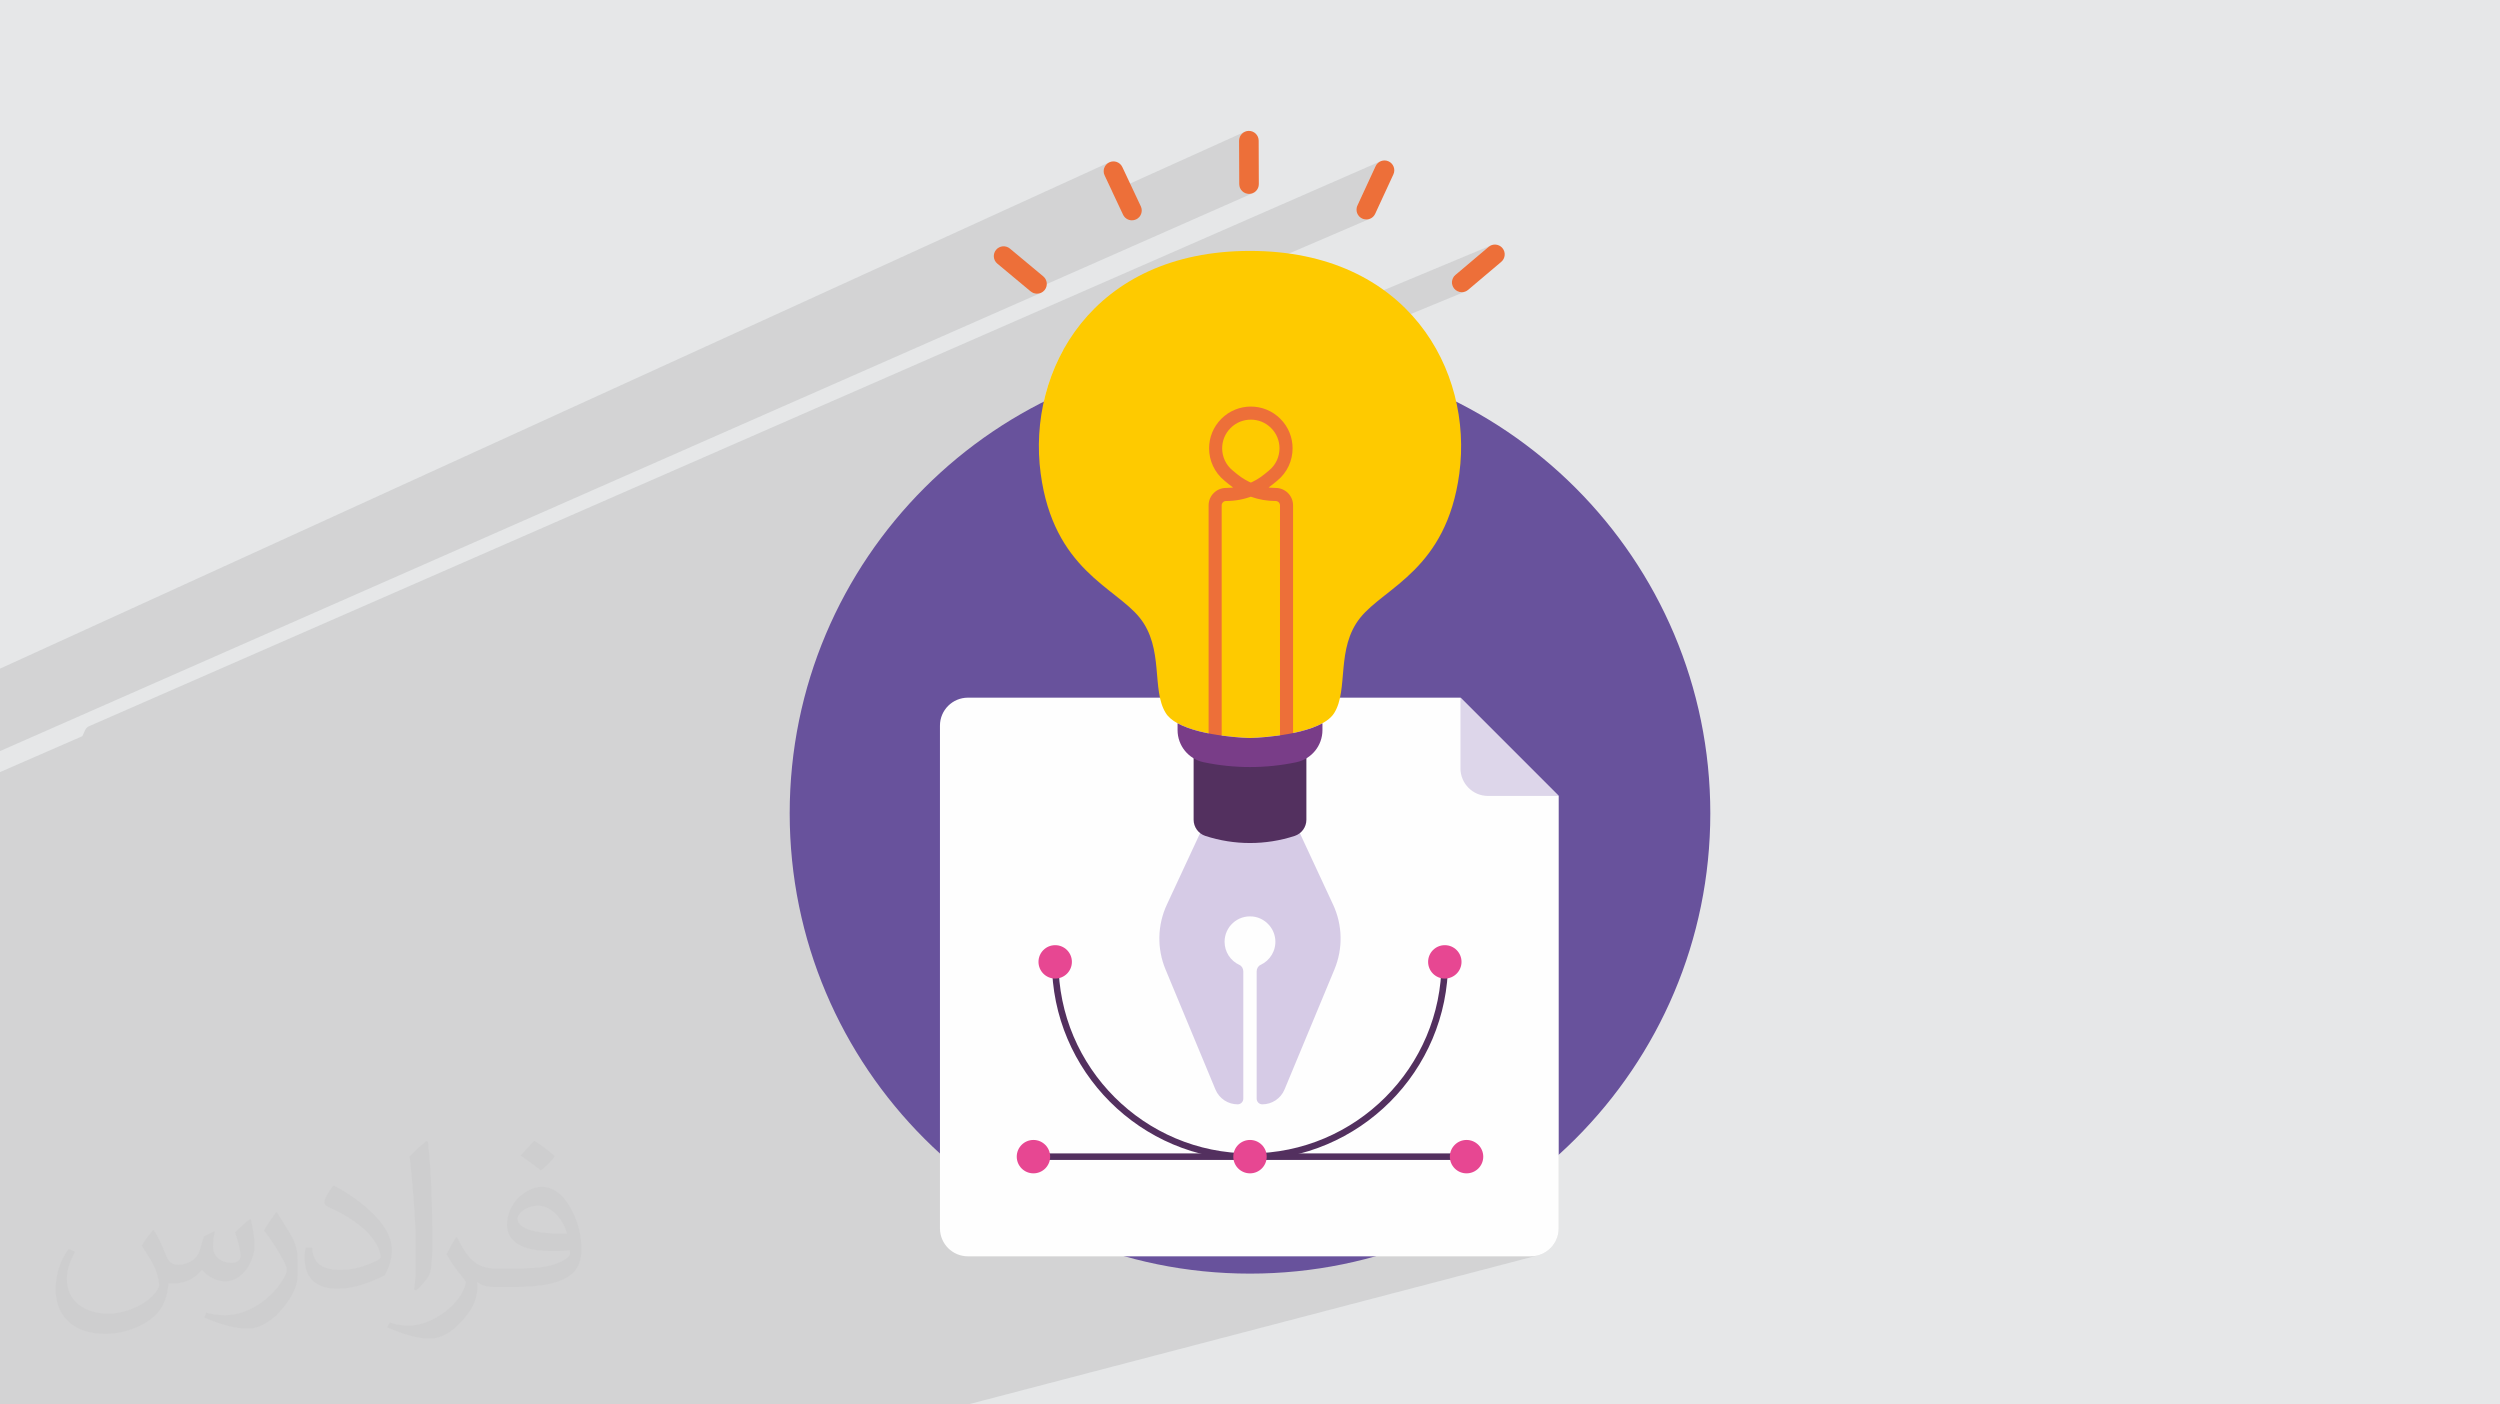
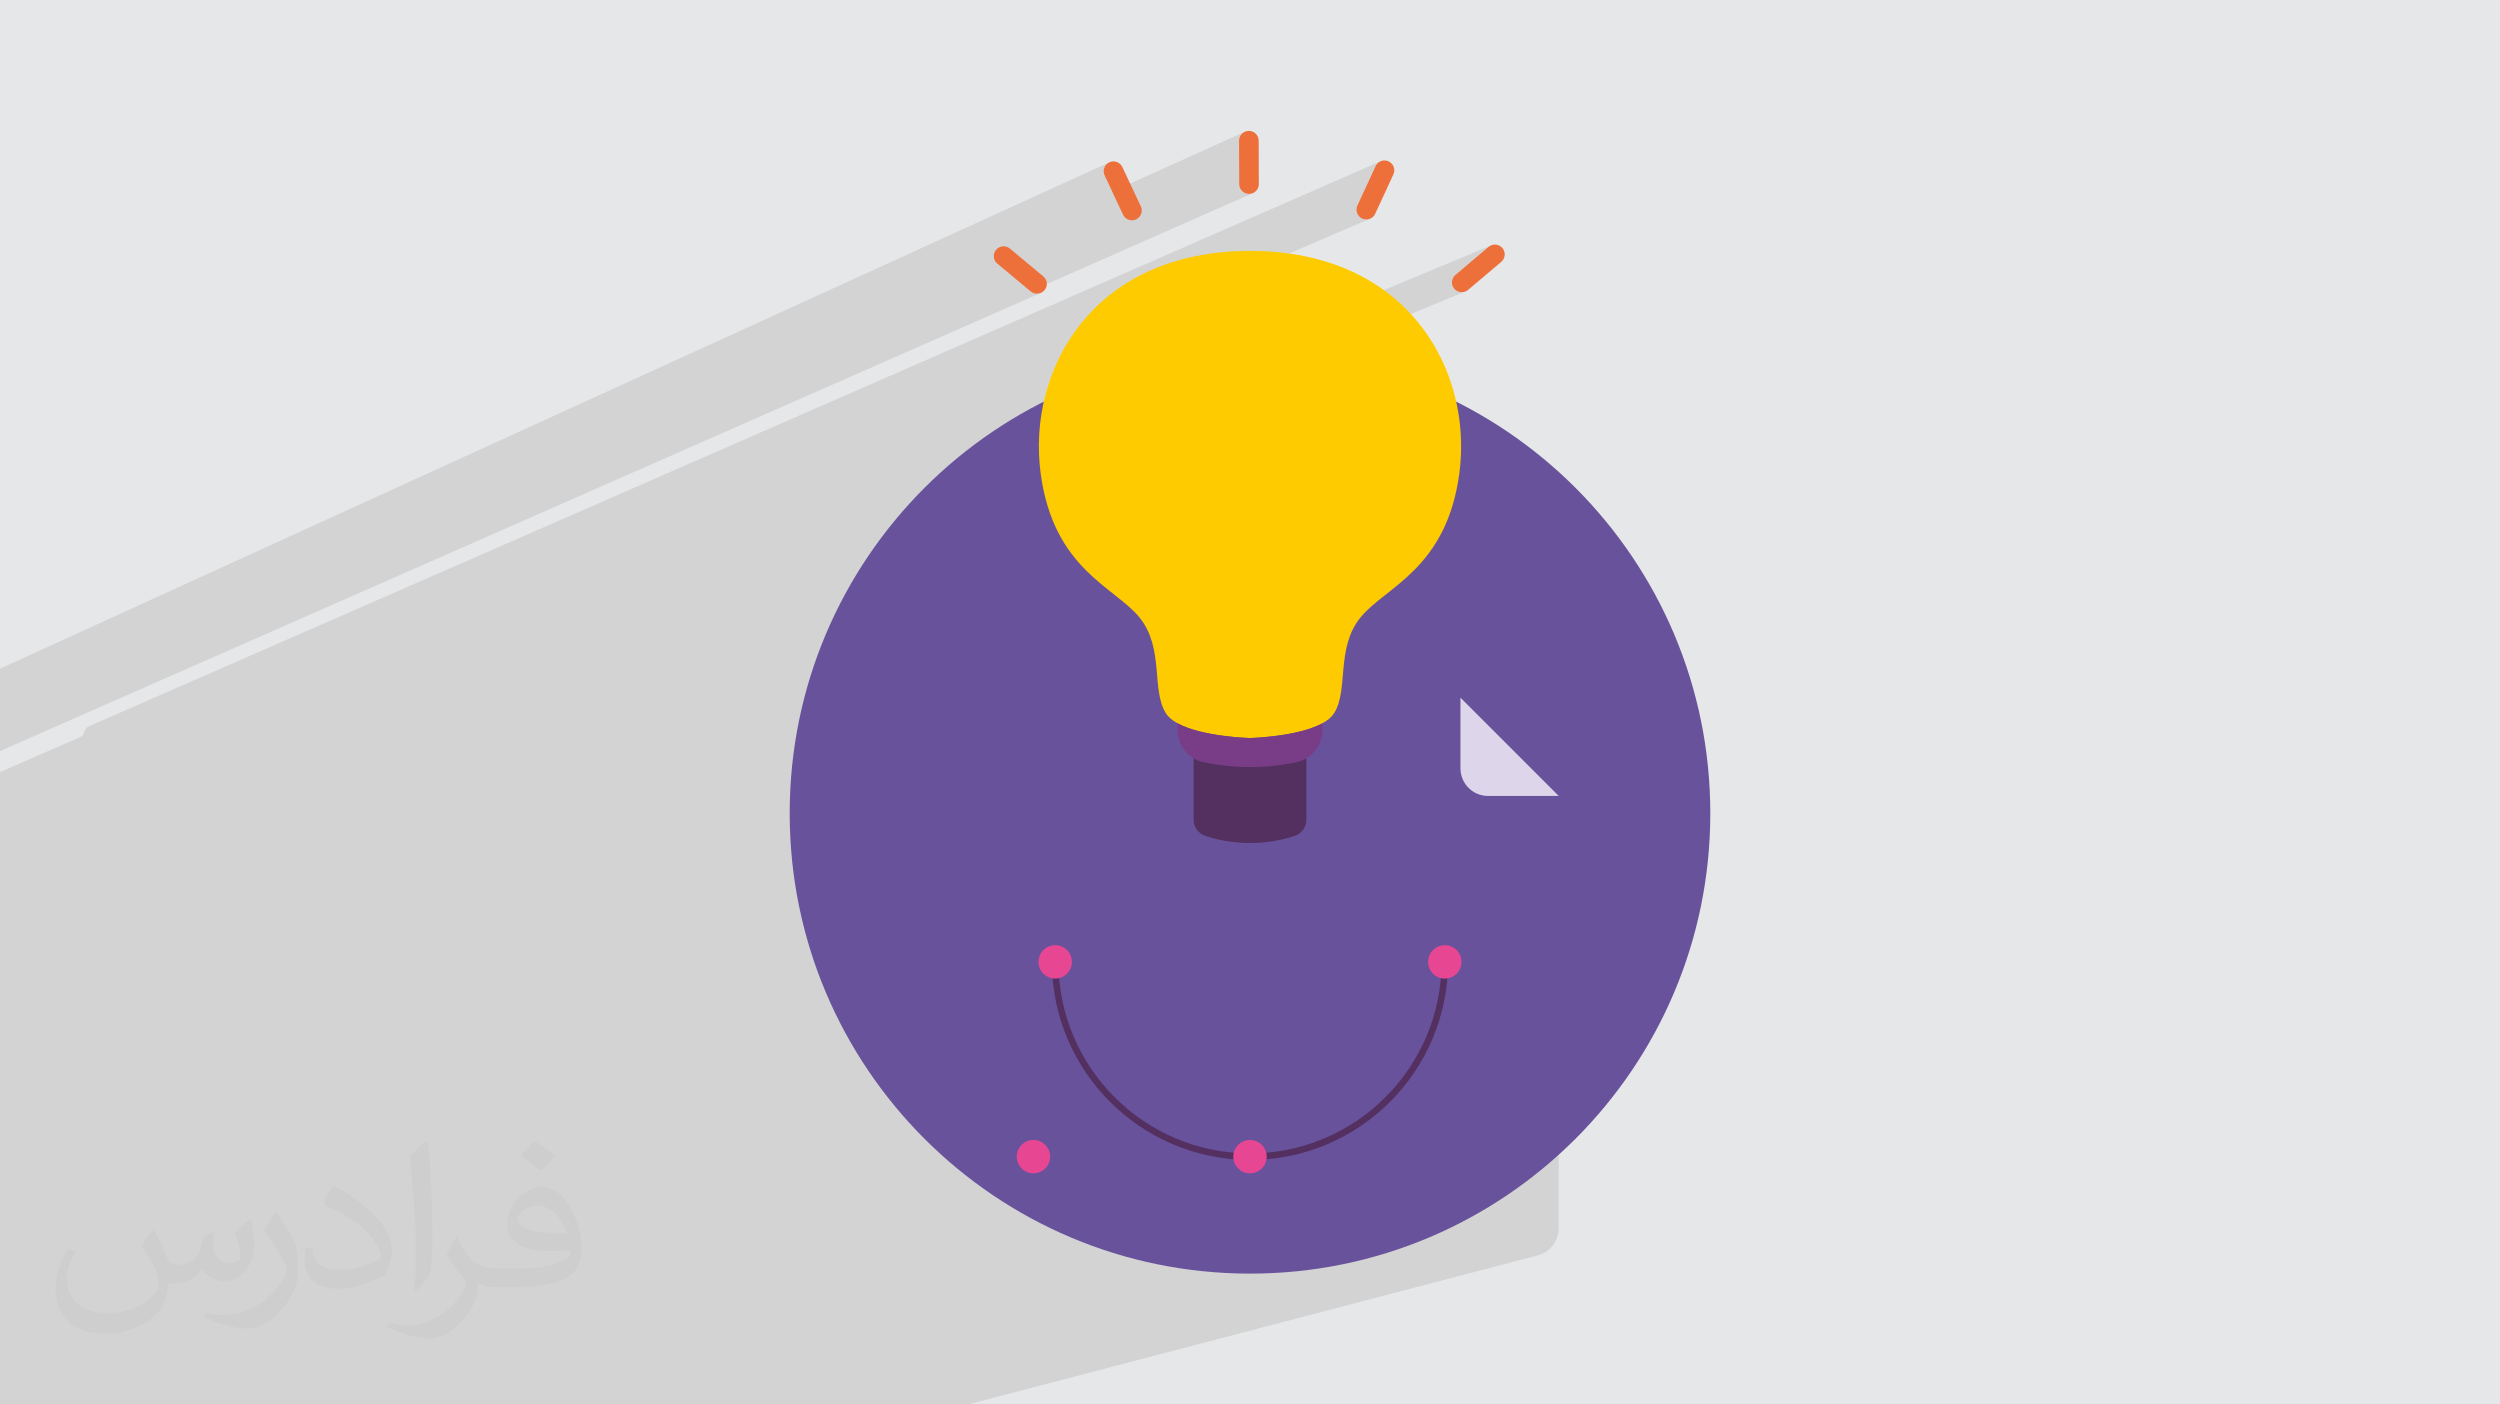
<svg xmlns="http://www.w3.org/2000/svg" xml:space="preserve" width="94.192mm" height="52.917mm" version="1.1" style="shape-rendering:geometricPrecision; text-rendering:geometricPrecision; image-rendering:optimizeQuality; fill-rule:evenodd; clip-rule:evenodd" viewBox="0 0 9404.92 5283.66">
  <defs>
    <style type="text/css">
   
    .fil0 {fill:#E6E7E8}
    .fil4 {fill:#FEFEFE;fill-rule:nonzero}
    .fil9 {fill:#FECA00;fill-rule:nonzero}
    .fil8 {fill:#ED6F39;fill-rule:nonzero}
    .fil7 {fill:#E74792;fill-rule:nonzero}
    .fil5 {fill:#DDD6EA;fill-rule:nonzero}
    .fil10 {fill:#D6CBE6;fill-rule:nonzero}
    .fil11 {fill:#793D88;fill-rule:nonzero}
    .fil3 {fill:#68529C;fill-rule:nonzero}
    .fil6 {fill:#53305F;fill-rule:nonzero}
    .fil2 {fill:#373435;fill-opacity:0.031}
    .fil1 {fill:#2B2A29;fill-opacity:0.102}
   
  </style>
  </defs>
  <g id="Layer_x0020_1">
    <polygon class="fil0" points="-0,0 9404.92,0 9404.92,5283.66 -0,5283.66 " />
    <path class="fil1" d="M-0 4981.45l0 1.82 0 5.3 0 42.23 0 32.45 0 67.73 0 11.14 0 15.64 0 125.91 501.2 0 84.99 0 53.98 0 78.75 0 17.45 0 26.22 0 46.25 0 57.57 0 0.23 0 2.07 0 2.99 0 72.3 0 11.2 0 1.12 0 7.29 0 320.6 0 138.98 0 91.31 0 13.98 0 76.53 0 62.07 0 7.16 0 308.01 0 145.2 0 92.46 0 1.37 0 156.56 0 7.03 0 498.22 0 211.83 0 266.49 0 279.34 0 2139.07 -559.58 19.74 -6.14 17.87 -9.71 15.57 -12.86 12.85 -15.59 9.71 -17.89 6.13 -19.77 2.14 -21.24 0 -1626.56 -369.61 -369.73 -629.7 0 0 -723.46 -1.33 -13.22 -3.82 -12.3 -6.05 -11.14 -8 -9.71 -9.72 -8 -11.13 -6.05 -12.31 -3.82 -13.22 -1.33 -9.85 -0.21 -9.8 -0.64 -6.97 -0.75 7.04 -5.09 8.44 -6.62 0.04 -0.02 17.02 -13.98 0.08 -0.06 6.89 -5.95 6.52 -6.32 6.09 -6.61 5.63 -6.88 5.19 -7.14 4.74 -7.36 4.3 -7.57 3.84 -7.76 3.4 -7.92 2.95 -8.06 2.5 -8.19 2.05 -8.29 1.59 -8.37 1.13 -8.42 0.68 -8.46 0.22 -8.48 -0.17 -7.48 -0.53 -7.48 -0.9 -7.46 -1.25 -7.43 -1.61 -7.37 -1.98 -7.31 -2.33 -7.24 -2.7 -7.14 -3.05 -7.03 -3.41 -6.91 -3.77 -6.78 -4.13 -6.62 -4.49 -6.45 -4.86 -6.28 -5.21 -6.07 -5.53 -5.83 -0.05 -0.04 -5.79 -5.54 -6.06 -5.23 -6.26 -4.86 -6.44 -4.5 -6.62 -4.14 -6.77 -3.79 -6.91 -3.42 -7.04 -3.07 -7.15 -2.71 -7.25 -2.34 -7.33 -1.99 -7.41 -1.62 -7.45 -1.27 -7.5 -0.9 -7.52 -0.53 -7.53 -0.18 -7.53 0.18 -7.52 0.54 -7.5 0.9 -7.46 1.26 -7.41 1.62 -7.34 1.98 -7.26 2.35 -7.17 2.7 -722.29 294.8 -4.1 -21.09 -5.07 -33 -2.85 -25.87 1602.3 -659.89 -2.99 1.22 -3.06 0.95 -3.11 0.68 -3.15 0.41 -3.16 0.13 -3.92 -0.21 -3.88 -0.62 -3.8 -1.03 -3.68 -1.45 -3.54 -1.84 -3.35 -2.25 -3.14 -2.65 -2.88 -3.05 -4.23 -6.17 -2.83 -6.68 -1.45 -6.98 -0.09 -7.08 1.27 -6.97 2.59 -6.65 3.9 -6.11 5.2 -5.38 124.75 -105.44 6.17 -4.23 6.69 -2.83 -1703.18 710.65 2.96 -35.64 4.86 -37 6.68 -36.78 2.65 -11.39 24.94 -12.77 76.7 -34.68 -100.48 42.44 4.67 -20.08 10.31 -36.09 12.14 -35.6 13.98 -35.01 15.83 -34.33 14.11 -26.77 1155.96 -496.16 -4.85 1.78 -5.05 1.08 -5.19 0.37 -1.95 -0.05 -1.95 -0.16 -1.95 -0.26 -1.95 -0.37 -1.94 -0.48 -1.93 -0.58 -1.92 -0.7 -1.89 -0.81 -6.44 -3.8 -5.39 -4.86 -4.26 -5.72 -3.07 -6.38 -1.8 -6.85 -0.46 -7.12 0.95 -7.19 2.44 -7.07 68.53 -148.29 3.79 -6.43 4.86 -5.39 5.71 -4.26 6.38 -3.08 -4858.48 2125.19 -5.1 2.46 -4.57 3.41 -3.88 4.31 -3.04 5.14 -10.7 23.15 -309.85 135.12 0 260.97 0 223.8 0 48 0 10.13 0 0.64 0 0.01 0 31.93 0 2.37 0 5.1 0 0.01 0 51.06 0 80.15 0 0.06 0 16.65 0 0.1 0 3.86 0 0.06 0 19.91 0 4 0 0.63 0 0.01 0 4 0 0.02 0 9.22 0 5.71 0 0.05 0 4.61 0 0.08 0 10.77 0 3.52 0 1.16 0 3.12 0 4.71 0 1.35 0 1.25 0 0.38 0 5.73 0 0.01 0 0.08 0 237.44 0 39.53 0 6.08 0 156.85 0 119.07 0 44.61 0 20.78 0 1.78 0 60.06 0 13.96 0 7.19 0 19.87 0 16.3 0 7.2 0 81.8 0 82.54 0 39.69 0 21.95 0 83.07 0 86.73 0 7.66 0 37.45 0 6.51 0 7.34 0 55.39 0 0.72zm0 -2174.46l0 -0.87 0 -2.73 0 -0.04 0 -42.66 0 -32.26 0 -2.84 0 -29.56 0 -22.75 0 -44.12 0 -1.11 0 -3.37 0 -14.78 0 -60.8 0 -33.71 4173.03 -1904.71 -6.41 3.84 -5.35 4.9 -4.22 5.75 -3.03 6.4 -1.76 6.86 -0.41 7.13 1.01 7.18 2.49 7.05 28.74 61.05 499.59 -225.56 -6.26 3.43 -5.45 4.52 -4.48 5.48 -3.38 6.28 -2.13 6.94 -0.73 7.44 0.58 163.36 0.78 7.42 2.17 6.91 3.4 6.24 4.51 5.44 5.46 4.49 6.26 3.38 6.91 2.14 7.42 0.75 0.13 0 7.44 -0.78 6.92 -2.17 -836.56 369.1 0.81 0.68 2.66 2.02 2.77 1.74 2.89 1.47 2.96 1.2 3.04 0.93 3.08 0.66 3.12 0.4 3.13 0.13 3.95 -0.21 3.9 -0.63 3.83 -1.06 3.71 -1.46 -3916.49 1724.01 0 -2.85 0 -15.74z" />
    <path class="fil2" d="M578.49 4627.69c17.95,27.21 29.6,53.36 40.96,82.43 8.45,16.91 12.93,48.09 52.57,48.09 11.61,0 28.28,-3.42 43.06,-11.61 16.63,-8.73 29.32,-21.94 35.94,-42l15.85 -53.36 38.57 -19.02 2.64 2.64c-5.27,20.09 -6.59,39.36 -6.59,54.43 0,44.63 38.57,61.56 69.22,61.56 17.95,0 34.09,-8.73 34.09,-25.11 0,-21.13 -8.98,-57.06 -20.62,-89.29 17.95,-17.95 35.94,-35.94 56.53,-50.47l3.17 1.6c8.98,38.04 14,75.56 14,100.66 0,24.57 -10.83,51.79 -19.81,69.49 -18.49,34.87 -51.25,62.62 -90.87,62.62 -30.1,0 -63.65,-15.07 -86.66,-43.06l-1.32 0c-21.66,26.96 -55.22,51.25 -108.86,51.25l-16.63 0c-2.64,35.41 -10.29,60.49 -21.94,82.95 -31.95,62.34 -126.81,106.47 -216.1,106.47 -124.17,0 -186.51,-71.59 -186.51,-166.96 0,-58.91 19.27,-113.6 48.88,-152.42l24.29 10.04c-18.49,35.41 -30.91,68.68 -30.91,101.45 0,89.29 72.66,131.83 156.4,131.83 77.68,0 173.83,-49.41 191.28,-106.72 -6.59,-62.62 -30.1,-91.93 -66.04,-148.99 10.83,-19.02 24.83,-38.04 42.28,-58.38l3.17 0 0 0 0 0 -0.02 -0.09zm1432.13 -336.04c26.15,16.39 51.79,35.66 76.87,57.85 -14,19.81 -31.45,37.79 -53.11,53.64 -25.11,-20.34 -50.19,-37.79 -75.84,-56.27 17.42,-19.55 34.62,-38.29 52.04,-55.22l0 0 0 0 0 0 0 0 0 0 0.03 0zm13.47 244.11c-42.28,0 -76.87,27.75 -76.87,48.34 0,44.13 84.53,57.85 185.72,57.31 -12.68,-51.79 -57.06,-105.68 -108.86,-105.68l0.01 0.03zm-94.86 236.19c54.96,0 103.04,-1.6 139.74,-10.83 40.96,-10.29 75.56,-30.91 75.56,-45.17 0,-3.7 0,-8.19 -1.32,-11.89 -22.98,2.11 -49.41,2.11 -72.38,2.11 -74.49,0 -131.55,-16.91 -154.02,-58.66 -5.55,-11.61 -9.51,-24.57 -9.51,-39.36 0,-40.43 17.42,-79.79 48.09,-107 25.61,-22.45 53.89,-36.44 82.67,-36.44 52.04,0 93.51,41.75 122.57,107.54 15.85,35.94 26.68,77.4 26.68,129.72 0,34.87 -9.51,64.19 -31.17,85.85 -40.43,39.11 -114.92,53.89 -229.04,53.89l-51.79 0 0 0 -13.47 0c-28.28,0 -48.62,-5.02 -64.72,-17.42l-2.64 0c0.79,6.59 1.32,12.93 1.32,19.02 0,25.61 -8.45,58.38 -25.61,84.53 -50.72,75.3 -105.68,108.04 -153.24,108.04 -48.09,0 -107,-18.49 -160.11,-42.54l9.51 -18.49c17.17,7.13 40.96,11.89 73.7,11.89 85.85,0 198.66,-82.43 212.66,-163 -3.17,-6.59 -8.98,-15.32 -17.17,-24.57 -25.11,-29.85 -40.96,-54.68 -55.75,-80.83 12.68,-25.11 24.29,-45.17 35.13,-63.4l4.49 -0.53c36.72,74.77 69.99,117.55 144.23,117.55l11.61 0 0 0 53.89 0 0 0 0 0 0 0 0 0 0 0 0.09 0.01zm-371.98 79c6.34,-34.34 6.87,-72.91 6.87,-108.86l0 -53.36c0,-99.6 -12.68,-244.36 -22.98,-338.68 17.95,-19.27 43.06,-42 62.87,-57.31l5.81 1.6c13.47,118.62 16.63,256 16.63,383.06 0,33.3 -1.32,65.79 -4.49,89.55 -1.85,30.1 -19.27,52.83 -56.53,87.7l-8.19 -3.7zm-382.8 -157.19c1.85,46.77 24.83,83.49 105.15,83.49 49.93,0 92.19,-12.93 138.96,-35.13 8.45,-3.7 12.93,-8.73 12.93,-12.93 0,-29.32 -22.45,-68.15 -60.23,-103.55 -36.72,-33.3 -85.34,-62.62 -130.76,-82.18 -15.6,-6.59 -20.62,-13.47 -20.62,-20.09 0,-13.47 17.95,-41.75 32.77,-62.09l5.02 -0.53c52.04,27.21 110.17,67.64 153.24,112.53 39.11,41.47 63.4,83.49 63.4,129.19 0,33.81 -10.29,65.51 -26.96,95.11 -57.06,28.79 -117.83,50.72 -178.06,50.72 -73.17,0 -123.1,-34.34 -123.1,-114.92 0,-8.73 0,-22.19 3.17,-39.64l25.11 0 0 0 0 0 0 0 0 0 0 0 -0.02 0zm-132.37 -132.9l45.45 73.45c16.63,27.21 32.23,56.81 32.23,103.55l0 59.7c0,48.34 -30.91,100.13 -80.83,151.38 -39.11,34.62 -73.7,49.41 -105.68,49.41 -47.55,0 -101.98,-14.79 -164.85,-41.75l7.13 -18.49c19.81,5.27 42.79,9.77 71.06,9.77 90.36,-0.53 182.8,-66.57 225.08,-147.15 5.02,-9.26 6.87,-17.95 6.87,-24.04 0,-9.26 -5.02,-19.55 -8.98,-28.79 -22.98,-43.31 -48.62,-82.95 -76.87,-119.68 14.79,-23.25 29.6,-45.7 45.7,-67.9l3.7 0.53 0 0 0 0 0 0 0 0 0 0 -0.02 0.01z" />
    <g id="_2783020651776">
      <path class="fil3" d="M6434.12 3059.64c0,956.37 -775.3,1731.67 -1731.66,1731.67 -956.36,0 -1731.66,-775.3 -1731.66,-1731.67 0,-956.36 775.3,-1731.65 1731.66,-1731.65 956.36,0 1731.66,775.29 1731.66,1731.65z" />
-       <path class="fil4" d="M5863.82 2994.33l0 1626.56c0,58.2 -47.13,105.33 -105.2,105.33l-2117.36 0c-58.07,0 -105.19,-47.13 -105.19,-105.33l0 -1891.09c0,-58.07 47.12,-105.2 105.19,-105.2l1852.95 0 369.61 369.73z" />
      <path class="fil5" d="M5863.82 2994.33l-265.83 0c-57.3,0 -103.78,-46.5 -103.78,-103.9l0 -265.83 364.62 364.75 4.99 4.98z" />
      <path class="fil6" d="M4702.53 4363.63c-410.94,0 -745.25,-334.26 -745.25,-745.13 0,-6.79 5.5,-12.31 12.31,-12.31 6.79,0 12.3,5.52 12.3,12.31 0,397.29 323.27,720.52 720.64,720.52 397.29,0 720.49,-323.23 720.49,-720.52 0,-6.79 5.51,-12.31 12.31,-12.31 6.8,0 12.3,5.52 12.3,12.31 0,410.87 -334.26,745.13 -745.1,745.13z" />
-       <path class="fil6" d="M5517.14 4363.61l-1629.34 0c-6.79,0 -12.31,-5.5 -12.31,-12.3 0,-6.8 5.52,-12.3 12.31,-12.3l1629.34 0c6.8,0 12.3,5.5 12.3,12.3 0,6.8 -5.5,12.3 -12.3,12.3z" />
      <path class="fil7" d="M3950.63 4351.3c0,34.7 -28.14,62.82 -62.83,62.82 -34.7,0 -62.82,-28.13 -62.82,-62.82 0,-34.69 28.13,-62.83 62.82,-62.83 34.7,0 62.83,28.15 62.83,62.83z" />
      <path class="fil7" d="M4765.29 4351.3c0,34.7 -28.13,62.82 -62.82,62.82 -34.7,0 -62.82,-28.13 -62.82,-62.82 0,-34.69 28.13,-62.83 62.82,-62.83 34.7,0 62.82,28.15 62.82,62.83z" />
-       <path class="fil7" d="M5579.96 4351.3c0,34.7 -28.13,62.82 -62.82,62.82 -34.7,0 -62.84,-28.13 -62.84,-62.82 0,-34.69 28.15,-62.83 62.84,-62.83 34.7,0 62.82,28.15 62.82,62.83z" />
      <path class="fil7" d="M5498.17 3618.5c0,34.71 -28.13,62.83 -62.82,62.83 -34.7,0 -62.83,-28.13 -62.83,-62.83 0,-34.7 28.14,-62.82 62.83,-62.82 34.7,0 62.82,28.13 62.82,62.82z" />
      <path class="fil7" d="M4032.43 3618.5c0,34.71 -28.14,62.83 -62.83,62.83 -34.7,0 -62.82,-28.13 -62.82,-62.83 0,-34.7 28.13,-62.82 62.82,-62.82 34.7,0 62.83,28.13 62.83,62.82z" />
      <path class="fil8" d="M5499.04 1099.29c-10.49,0 -20.91,-4.44 -28.21,-13.08 -13.16,-15.58 -11.21,-38.85 4.36,-52.02l124.75 -105.44c15.59,-13.17 38.89,-11.18 52.02,4.36 13.15,15.58 11.2,38.86 -4.37,52.01l-124.74 105.45c-6.94,5.85 -15.4,8.72 -23.81,8.72z" />
      <path class="fil8" d="M5139.85 825.71c-5.17,0 -10.44,-1.1 -15.46,-3.4 -18.51,-8.56 -26.57,-30.49 -18.03,-49l68.53 -148.29c8.54,-18.49 30.47,-26.59 48.98,-18.02 18.52,8.55 26.58,30.48 18.03,49l-68.52 148.29c-6.22,13.48 -19.58,21.43 -33.53,21.43z" />
      <path class="fil8" d="M4698.74 729.55c-20.33,0 -36.83,-16.44 -36.91,-36.77l-0.58 -163.36c-0.06,-20.39 16.41,-36.97 36.79,-37.04l0.12 0c20.34,0 36.85,16.44 36.91,36.77l0.57 163.36c0.08,20.4 -16.4,36.97 -36.77,37.04l-0.13 0z" />
      <path class="fil8" d="M4258.33 828.83c-13.86,0 -27.13,-7.84 -33.42,-21.2l-69.56 -147.81c-8.68,-18.44 -0.76,-40.43 17.68,-49.12 18.43,-8.7 40.43,-0.77 49.12,17.67l69.55 147.81c8.69,18.45 0.76,40.43 -17.68,49.13 -5.07,2.39 -10.41,3.51 -15.69,3.51z" />
      <path class="fil8" d="M3901.08 1104.92c-8.35,0 -16.71,-2.81 -23.61,-8.54l-125.51 -104.57c-15.67,-13.04 -17.78,-36.32 -4.74,-51.98 13.06,-15.68 36.33,-17.76 52,-4.73l125.51 104.55c15.66,13.06 17.76,36.33 4.72,52 -7.3,8.75 -17.8,13.27 -28.37,13.27z" />
      <path class="fil9" d="M5489.92 1781.66c-48.6,361.11 -280.65,427.19 -372.81,542.36 -92.15,115.16 -43.18,270.19 -97.69,358.16 -54.39,87.98 -316.95,94.25 -316.95,94.25 0,0 -179.63,-4.3 -272.53,-55.49 -19.44,-10.7 -35.19,-23.5 -44.53,-38.76 -54.51,-87.97 -5.54,-243 -97.69,-358.16 -92.16,-115.17 -324.21,-181.25 -372.69,-542.36 -52.41,-389.53 194.77,-837.76 787.44,-837.76 592.68,0 839.74,448.23 787.45,837.76z" />
-       <path class="fil8" d="M4595.92 2763.39l0 -862.25c0.04,-4.65 1.73,-8.44 4.85,-11.62l0.01 -0.01c2.98,-2.95 6.85,-4.71 11.5,-4.72 35.38,0 70.07,-6.76 102.44,-19.58 9.4,-3.71 15.55,-12.76 15.55,-22.86 0.02,-10.1 -6.14,-19.16 -15.53,-22.89 -21.53,-8.56 -41.88,-20.44 -60.26,-35.37l0.09 0.09 -17.08 -14.03 -0.06 -0.05c-26.37,-21.54 -39.66,-52.36 -39.7,-83.62 0.03,-27.54 10.34,-54.88 31.57,-76.15l0.05 -0.03c21.07,-21.16 48.55,-31.6 76.31,-31.64 27.76,0.04 55.09,10.46 76.19,31.64l0.04 0.03c21.2,21.23 31.5,48.59 31.54,76.11 -0.05,31.32 -13.26,62.16 -39.64,83.65l-0.08 0.06 -17.09 14.03 0.02 -0.03c-18.14,14.83 -38.48,26.63 -60.16,35.34 -9.38,3.76 -15.47,12.83 -15.44,22.94 0.04,10.1 6.22,19.11 15.62,22.8 2.62,1.04 5.64,2.28 9.27,3.54l-0.12 -0.05c29.67,10.52 61.11,16.07 93.11,16.07 9.06,0.01 16.36,7.3 16.37,16.36l0 861.27c0,13.6 11.01,24.61 24.61,24.61 13.58,0 24.6,-11.01 24.6,-24.61l0 -861.27c0,-36.22 -29.36,-65.57 -65.58,-65.57 -26.32,0 -52.2,-4.55 -76.67,-13.23l-0.12 -0.05c-2.04,-0.7 -4.43,-1.66 -7.47,-2.87l-9 22.91 9.18 22.84c26.06,-10.48 50.75,-24.76 72.95,-42.91l0.04 -0.02 17.1 -14.04 -0.08 0.06c38.34,-31.16 57.85,-76.61 57.8,-121.82 0.04,-39.89 -15.25,-80.21 -45.97,-110.91l0.05 0.04c-30.57,-30.74 -70.91,-46.16 -111.07,-46.13 -40.15,-0.02 -80.59,15.36 -111.19,46.13l0.04 -0.04c-30.76,30.72 -46.04,71.06 -46.01,110.95 -0.03,45.23 19.59,90.6 57.82,121.77l-0.05 -0.05 17.08 14.03 0.1 0.08c22.25,18.05 46.93,32.5 73.12,42.9l9.09 -22.88 -9.06 -22.89c-26.69,10.57 -55.24,16.13 -84.33,16.13 -17.98,-0.02 -34.54,7.32 -46.32,19.15l0.02 -0.01c-11.9,11.81 -19.31,28.45 -19.28,46.43l0 862.25c0,13.6 11.01,24.6 24.61,24.6 13.58,0 24.6,-11 24.6,-24.6z" />
-       <path class="fil10" d="M5020.16 3646.92l-187.76 451.68c-14.05,33.9 -47.11,55.93 -83.83,55.86 -11.6,-0.02 -21,-9.58 -21,-21.16l0 -479.22c0,-10.21 5.54,-19.94 14.82,-24.23 35.66,-16.47 59.4,-54.25 55.05,-96.93 -4.5,-44.23 -40.56,-80.48 -84.77,-85.02 -57.51,-5.91 -105.79,38.94 -105.79,95.08 0,38.47 22.72,71.69 55.52,86.85 9.29,4.3 14.87,14.03 14.87,24.26l0 479.22c0,11.58 -9.4,21.14 -21,21.16 -36.72,0.07 -69.78,-21.96 -83.83,-55.86l-187.76 -451.68c-32.61,-78.37 -30.76,-166.84 5.04,-243.74l130.54 -280.65 182.21 19.32 182.1 -19.32 130.54 280.65c35.81,76.9 37.64,165.37 5.04,243.74z" />
      <path class="fil6" d="M4914.59 2827.24l0 256.54c0,27.77 -17.86,52.37 -44.26,60.98 -109.07,35.53 -226.62,35.53 -335.7,0 -26.4,-8.61 -44.26,-33.21 -44.26,-60.98l0 -256.54 212.11 9.36 212.12 -9.36z" />
      <path class="fil11" d="M4975.01 2720.94l0 25.59c0,58.44 -40.85,108.89 -98.06,120.95 -115.06,24.17 -233.89,24.17 -348.94,0 -57.21,-12.06 -98.06,-62.51 -98.06,-120.95l0 -25.59c92.9,51.18 272.53,55.49 272.53,55.49 0,0 179.64,-4.3 272.54,-55.49z" />
    </g>
  </g>
</svg>